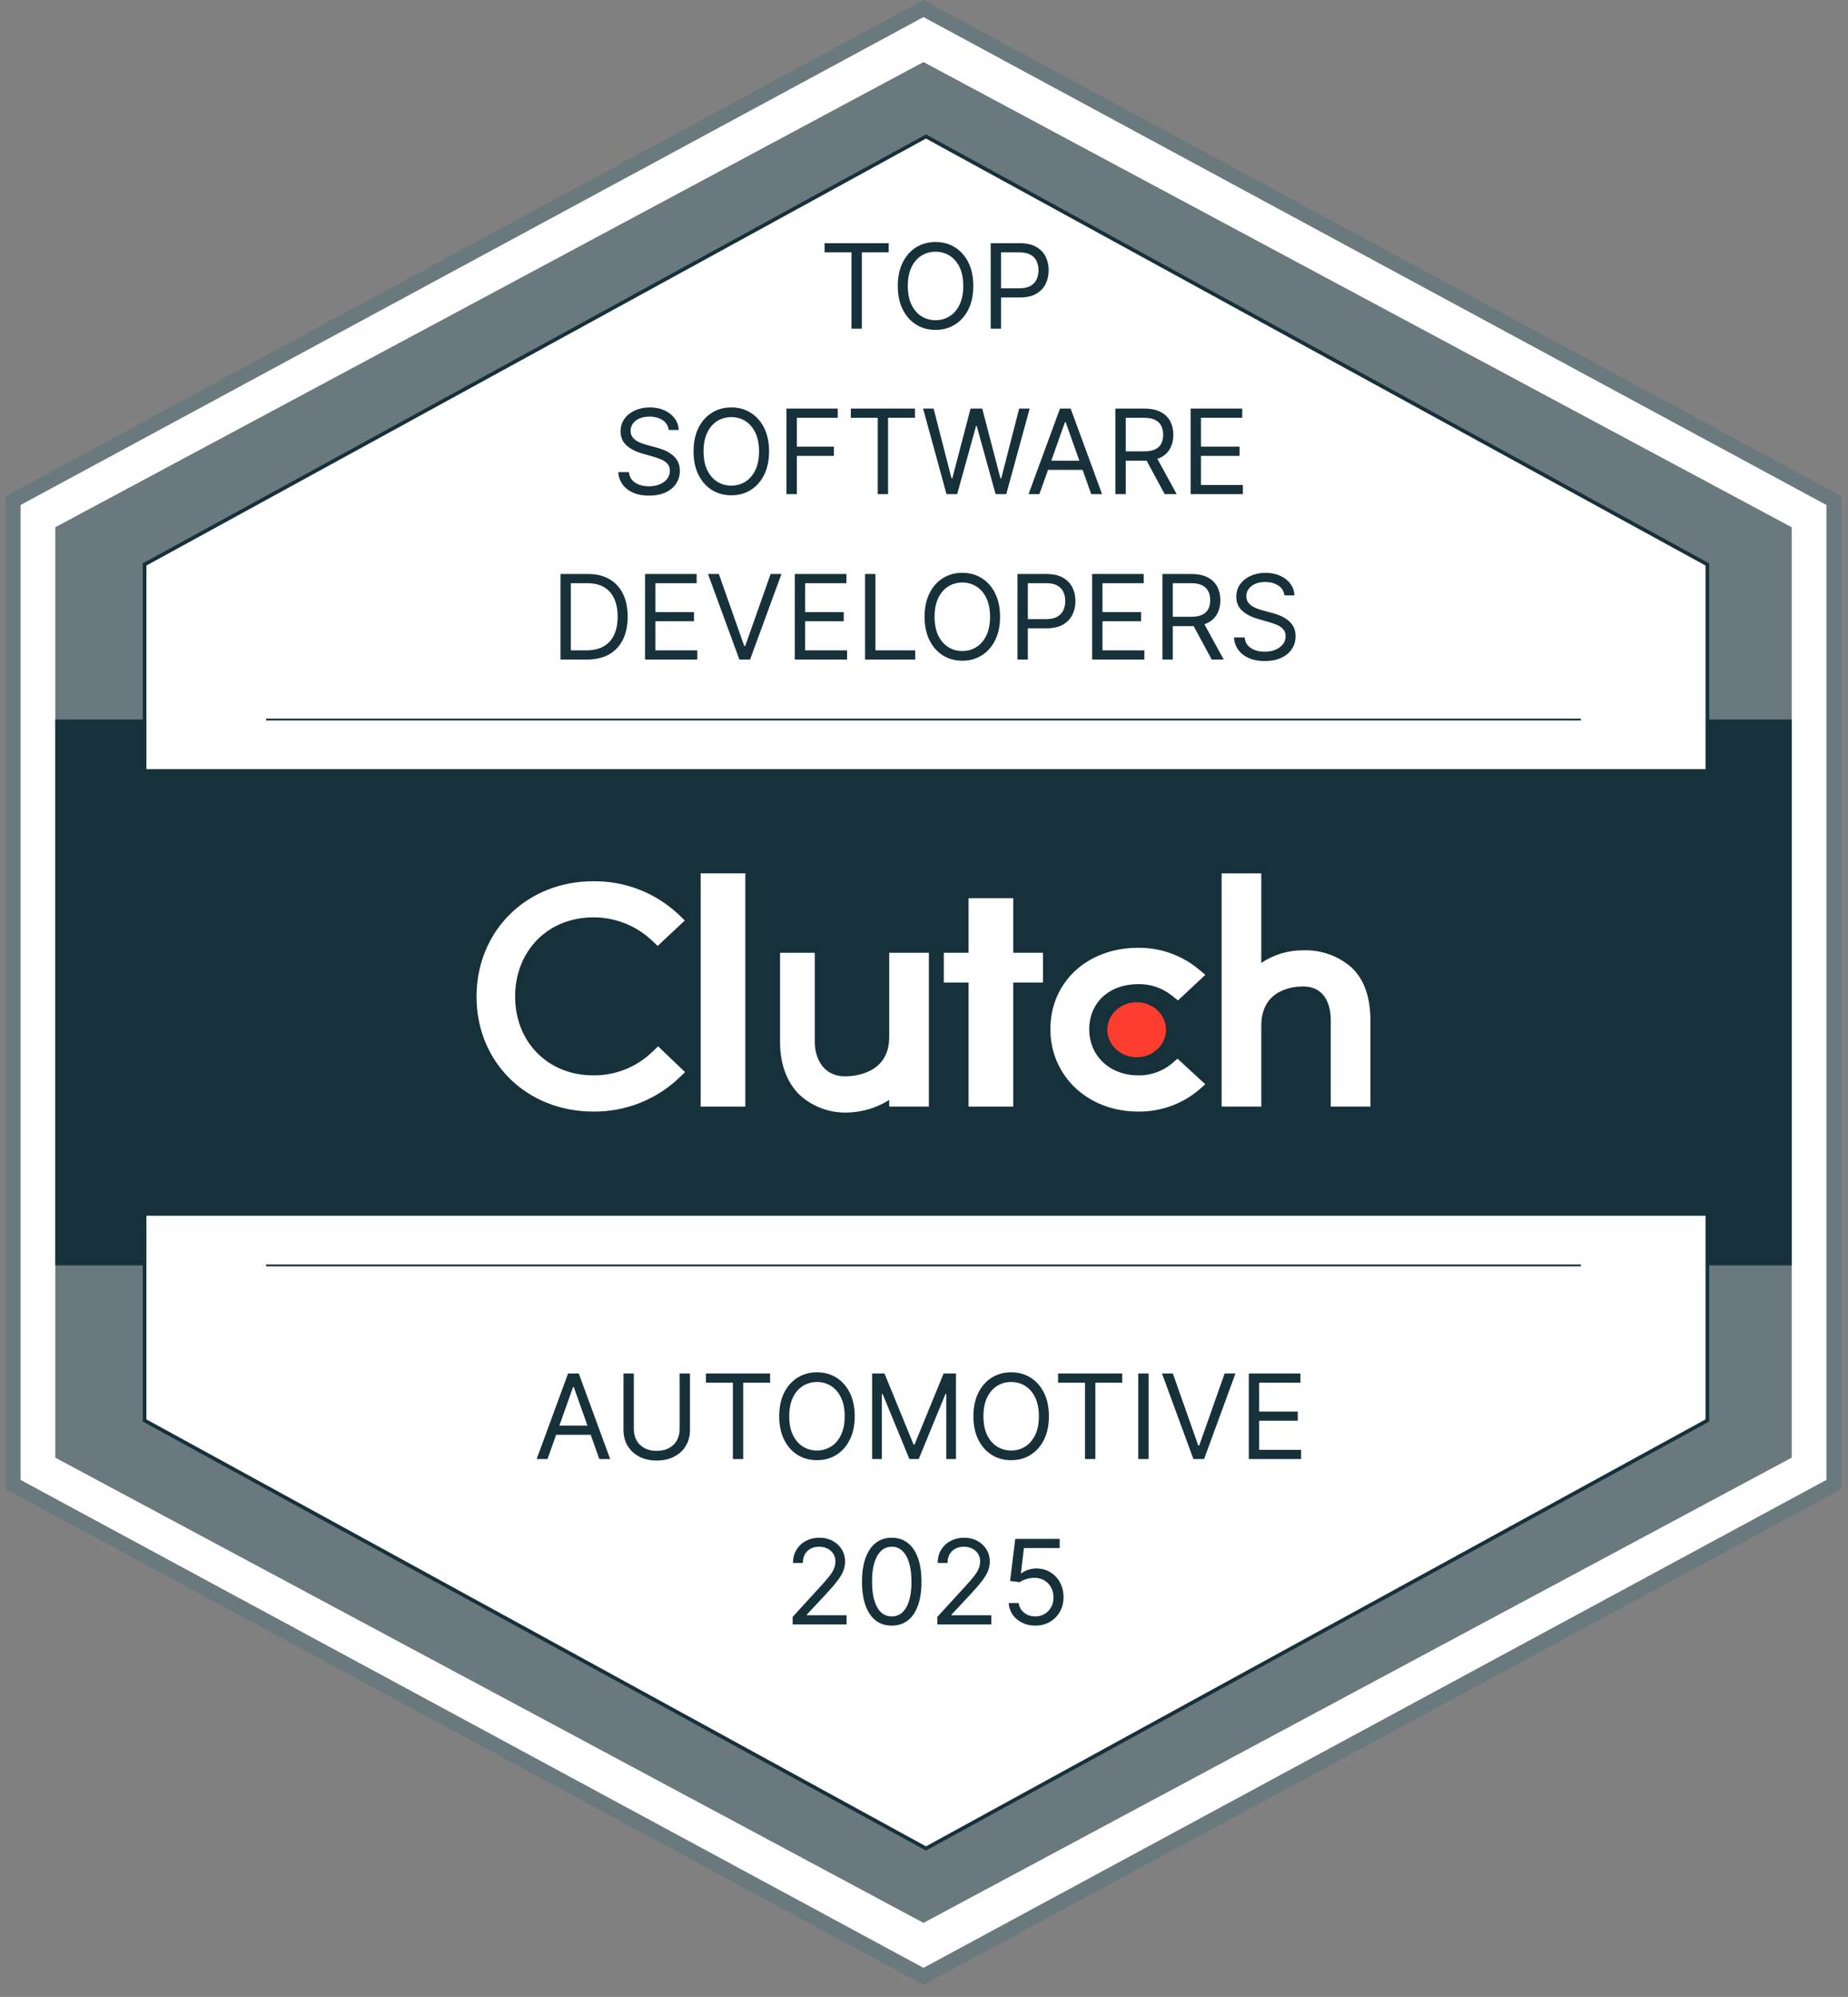
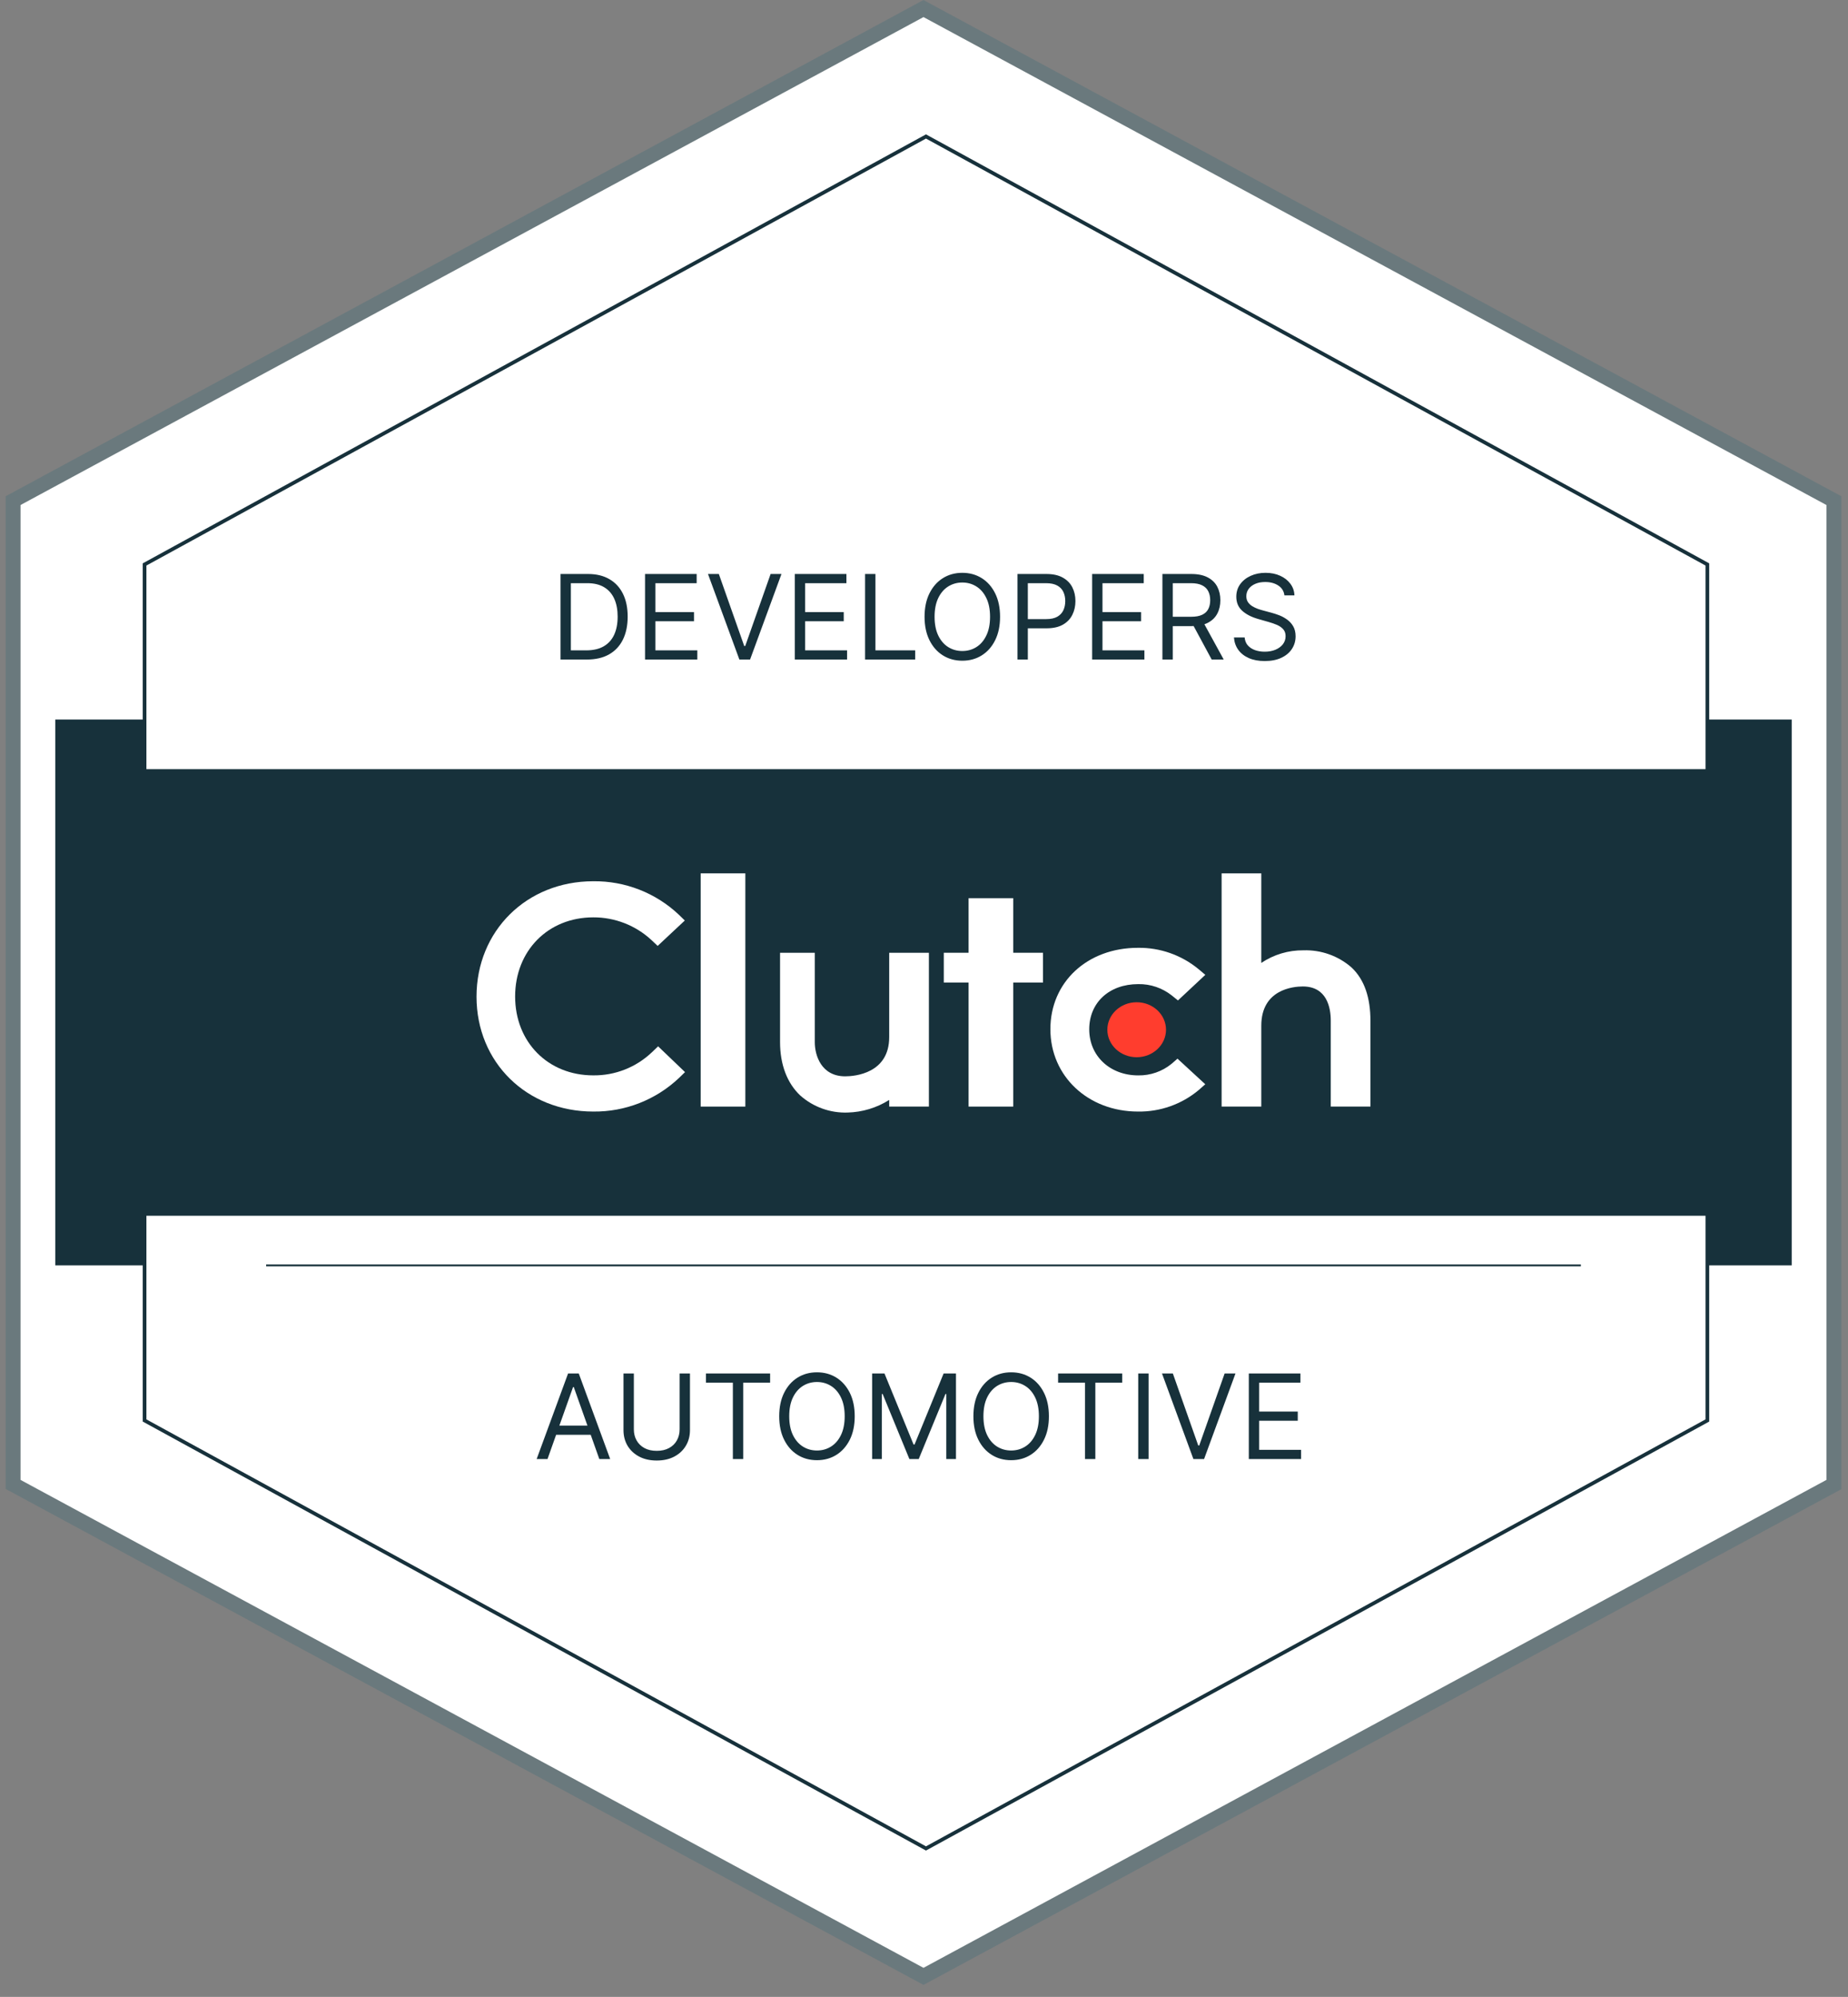
<svg xmlns="http://www.w3.org/2000/svg" width="112" height="121" viewBox="0 0 112 121" fill="none">
  <rect x="0" y="0" width="112" height="121" fill="#808080" stroke="none" />
  <g clip-path="url(#clip0_5491_4079)">
    <path d="M111.295 30.327V89.947L56.12 119.756L0.945 89.947V30.327L56.12 0.517L111.295 30.327Z" fill="white" />
    <path d="M55.969 120.273L55.759 120.158L0.343 90.219V30.068L0.58 29.942L55.969 0L56.18 0.115L111.595 30.068V90.235L55.969 120.273ZM1.245 89.672L55.969 119.238L110.693 89.672V30.601L55.969 1.035L1.245 30.601V89.672Z" fill="#6A797D" />
-     <path d="M108.588 31.948V88.325L55.969 116.514L3.35 88.325V31.948L55.969 3.759L108.588 31.948Z" fill="#6A797D" />
    <path d="M108.588 43.599H3.35V76.674H108.588V43.599Z" fill="#17313B" />
    <path d="M103.477 34.202V86.071L56.12 112.004L8.762 86.071V34.202L56.12 8.269L103.477 34.202Z" fill="white" stroke="#17313B" stroke-width="0.223" stroke-miterlimit="10" />
    <path d="M107.085 46.606H4.853V73.667H107.085V46.606Z" fill="#17313B" />
    <path d="M16.129 76.674H95.81" stroke="#17313B" stroke-width="0.111" stroke-miterlimit="10" />
-     <path d="M16.129 43.599H95.81" stroke="#17313B" stroke-width="0.111" stroke-miterlimit="10" />
    <path d="M45.172 52.92H42.465V67.052H45.172V52.92Z" fill="white" />
    <path d="M53.891 62.843C53.891 65.043 51.807 65.218 51.224 65.218C49.763 65.218 49.381 63.931 49.381 63.156V57.731H47.276V63.143C47.276 64.508 47.706 65.635 48.506 66.385C49.293 67.08 50.315 67.448 51.365 67.413C52.261 67.391 53.134 67.127 53.891 66.649V67.052H56.297V57.731H53.891V62.843Z" fill="white" />
    <path d="M61.408 54.424H58.702V57.731H57.199V59.535H58.702V67.052H61.408V59.535H63.212V57.731H61.408V54.424Z" fill="white" />
    <path d="M71.003 64.461C70.434 64.925 69.72 65.174 68.985 65.162C67.271 65.162 66.014 63.986 66.014 62.371C66.014 60.756 67.217 59.631 68.985 59.631C69.722 59.618 70.441 59.862 71.018 60.319L71.391 60.62L73.05 59.069L72.635 58.72C71.605 57.871 70.305 57.413 68.97 57.431C65.894 57.431 63.66 59.509 63.66 62.362C63.66 65.215 65.948 67.353 68.97 67.353C70.312 67.374 71.617 66.912 72.647 66.051L73.047 65.699L71.363 64.148L71.002 64.461H71.003Z" fill="white" />
    <path d="M81.897 58.609C81.095 57.915 80.061 57.549 79.001 57.583C78.09 57.572 77.198 57.838 76.442 58.347V52.92H74.037V67.052H76.442V62.151C76.442 59.951 78.375 59.773 78.959 59.773C80.42 59.773 80.652 61.062 80.652 61.838V67.052H83.057V61.851C83.057 60.485 82.709 59.361 81.897 58.609Z" fill="white" />
    <path d="M68.89 64.061C69.871 64.061 70.667 63.315 70.667 62.395C70.667 61.475 69.871 60.729 68.89 60.729C67.908 60.729 67.112 61.475 67.112 62.395C67.112 63.315 67.908 64.061 68.89 64.061Z" fill="#FF3D2E" />
    <path d="M39.497 63.772C38.542 64.676 37.271 65.175 35.955 65.16C33.213 65.16 31.22 63.146 31.22 60.379C31.22 57.613 33.213 55.586 35.955 55.586C37.263 55.58 38.526 56.073 39.485 56.964L39.858 57.316L41.503 55.777L41.142 55.425C39.742 54.101 37.881 53.375 35.955 53.398C31.917 53.398 28.88 56.405 28.88 60.392C28.88 64.379 31.929 67.353 35.955 67.353C37.888 67.375 39.755 66.642 41.157 65.312L41.517 64.963L39.885 63.4L39.497 63.773V63.772Z" fill="white" />
-     <path d="M49.974 15.292V14.735H53.861V15.292H52.231V19.919H51.604V15.292H49.974ZM58.988 17.327C58.988 17.873 58.889 18.346 58.692 18.744C58.494 19.142 58.223 19.449 57.879 19.665C57.535 19.881 57.142 19.989 56.7 19.989C56.258 19.989 55.864 19.881 55.52 19.665C55.176 19.449 54.905 19.142 54.708 18.744C54.51 18.346 54.412 17.873 54.412 17.327C54.412 16.78 54.51 16.308 54.708 15.909C54.905 15.511 55.176 15.204 55.52 14.988C55.864 14.772 56.258 14.664 56.7 14.664C57.142 14.664 57.535 14.772 57.879 14.988C58.223 15.204 58.494 15.511 58.692 15.909C58.889 16.308 58.988 16.78 58.988 17.327ZM58.38 17.327C58.38 16.878 58.305 16.499 58.155 16.19C58.007 15.882 57.805 15.648 57.55 15.489C57.297 15.331 57.014 15.251 56.7 15.251C56.386 15.251 56.102 15.331 55.847 15.489C55.594 15.648 55.392 15.882 55.242 16.19C55.093 16.499 55.019 16.878 55.019 17.327C55.019 17.776 55.093 18.154 55.242 18.463C55.392 18.772 55.594 19.006 55.847 19.164C56.102 19.323 56.386 19.402 56.7 19.402C57.014 19.402 57.297 19.323 57.55 19.164C57.805 19.006 58.007 18.772 58.155 18.463C58.305 18.154 58.38 17.776 58.38 17.327ZM60.043 19.919V14.735H61.795C62.201 14.735 62.534 14.808 62.792 14.955C63.052 15.1 63.244 15.297 63.369 15.545C63.494 15.793 63.556 16.07 63.556 16.375C63.556 16.68 63.494 16.958 63.369 17.208C63.246 17.457 63.055 17.657 62.797 17.805C62.539 17.952 62.208 18.025 61.805 18.025H60.549V17.468H61.785C62.063 17.468 62.286 17.42 62.455 17.324C62.624 17.228 62.746 17.098 62.822 16.934C62.9 16.769 62.939 16.583 62.939 16.375C62.939 16.168 62.9 15.982 62.822 15.818C62.746 15.655 62.623 15.526 62.453 15.434C62.282 15.339 62.056 15.292 61.774 15.292H60.671V19.919H60.043Z" fill="#17313B" />
-     <path d="M40.526 26.054C40.495 25.797 40.372 25.598 40.156 25.456C39.94 25.315 39.675 25.244 39.362 25.244C39.132 25.244 38.931 25.281 38.759 25.355C38.589 25.43 38.456 25.532 38.359 25.662C38.265 25.791 38.218 25.939 38.218 26.104C38.218 26.243 38.251 26.362 38.316 26.461C38.384 26.559 38.47 26.641 38.575 26.707C38.679 26.771 38.789 26.824 38.904 26.866C39.018 26.907 39.124 26.94 39.22 26.965L39.746 27.107C39.881 27.142 40.032 27.191 40.197 27.253C40.364 27.316 40.523 27.401 40.675 27.509C40.829 27.615 40.955 27.752 41.055 27.919C41.154 28.086 41.204 28.291 41.204 28.534C41.204 28.814 41.131 29.067 40.984 29.294C40.839 29.52 40.626 29.699 40.346 29.833C40.068 29.966 39.73 30.032 39.331 30.032C38.96 30.032 38.639 29.973 38.367 29.853C38.097 29.733 37.884 29.566 37.729 29.352C37.576 29.137 37.489 28.889 37.468 28.605H38.116C38.133 28.801 38.199 28.963 38.314 29.091C38.43 29.218 38.577 29.312 38.754 29.375C38.933 29.435 39.125 29.466 39.331 29.466C39.571 29.466 39.786 29.427 39.977 29.349C40.167 29.27 40.318 29.16 40.43 29.02C40.541 28.878 40.597 28.713 40.597 28.524C40.597 28.352 40.549 28.212 40.453 28.104C40.356 27.996 40.23 27.908 40.073 27.841C39.916 27.773 39.746 27.714 39.564 27.663L38.926 27.481C38.521 27.365 38.201 27.199 37.965 26.983C37.728 26.767 37.61 26.484 37.61 26.135C37.61 25.845 37.689 25.591 37.846 25.375C38.004 25.158 38.217 24.989 38.483 24.869C38.752 24.748 39.051 24.687 39.382 24.687C39.716 24.687 40.013 24.747 40.273 24.867C40.533 24.985 40.739 25.147 40.89 25.353C41.044 25.559 41.125 25.792 41.133 26.054H40.526ZM46.61 27.35C46.61 27.896 46.511 28.369 46.314 28.767C46.116 29.165 45.845 29.472 45.501 29.688C45.157 29.904 44.764 30.012 44.322 30.012C43.88 30.012 43.486 29.904 43.142 29.688C42.798 29.472 42.527 29.165 42.33 28.767C42.132 28.369 42.034 27.896 42.034 27.35C42.034 26.803 42.132 26.331 42.33 25.932C42.527 25.534 42.798 25.227 43.142 25.011C43.486 24.795 43.88 24.687 44.322 24.687C44.764 24.687 45.157 24.795 45.501 25.011C45.845 25.227 46.116 25.534 46.314 25.932C46.511 26.331 46.61 26.803 46.61 27.35ZM46.002 27.35C46.002 26.901 45.927 26.522 45.777 26.213C45.629 25.904 45.427 25.671 45.172 25.512C44.919 25.354 44.636 25.274 44.322 25.274C44.008 25.274 43.724 25.354 43.469 25.512C43.216 25.671 43.014 25.904 42.864 26.213C42.715 26.522 42.641 26.901 42.641 27.35C42.641 27.799 42.715 28.177 42.864 28.486C43.014 28.795 43.216 29.029 43.469 29.187C43.724 29.346 44.008 29.425 44.322 29.425C44.636 29.425 44.919 29.346 45.172 29.187C45.427 29.029 45.629 28.795 45.777 28.486C45.927 28.177 46.002 27.799 46.002 27.35ZM47.665 29.941V24.758H50.773V25.315H48.293V27.066H50.54V27.623H48.293V29.941H47.665ZM51.565 25.315V24.758H55.452V25.315H53.822V29.941H53.195V25.315H51.565ZM57.363 29.941L55.945 24.758H56.583L57.666 28.98H57.717L58.821 24.758H59.529L60.633 28.98H60.683L61.767 24.758H62.404L60.987 29.941H60.339L59.195 25.811H59.155L58.011 29.941H57.363ZM62.995 29.941H62.337L64.241 24.758H64.889L66.792 29.941H66.134L64.585 25.578H64.544L62.995 29.941ZM63.238 27.917H65.891V28.473H63.238V27.917ZM67.599 29.941V24.758H69.351C69.756 24.758 70.088 24.827 70.348 24.965C70.608 25.102 70.8 25.29 70.925 25.53C71.05 25.77 71.112 26.042 71.112 26.347C71.112 26.653 71.05 26.924 70.925 27.16C70.8 27.396 70.609 27.582 70.35 27.717C70.092 27.85 69.762 27.917 69.361 27.917H67.944V27.35H69.341C69.617 27.35 69.84 27.309 70.009 27.228C70.179 27.147 70.302 27.032 70.378 26.884C70.456 26.734 70.495 26.555 70.495 26.347C70.495 26.14 70.456 25.959 70.378 25.803C70.301 25.648 70.177 25.528 70.006 25.444C69.836 25.358 69.611 25.315 69.33 25.315H68.227V29.941H67.599ZM70.039 27.613L71.315 29.941H70.586L69.33 27.613H70.039ZM72.158 29.941V24.758H75.287V25.315H72.786V27.066H75.124V27.623H72.786V29.385H75.327V29.941H72.158Z" fill="#17313B" />
    <path d="M35.57 39.964H33.971V34.78H35.641C36.144 34.78 36.574 34.884 36.932 35.092C37.29 35.298 37.564 35.594 37.755 35.98C37.945 36.365 38.041 36.825 38.041 37.362C38.041 37.902 37.944 38.367 37.752 38.757C37.56 39.145 37.28 39.443 36.912 39.653C36.544 39.86 36.097 39.964 35.57 39.964ZM34.598 39.407H35.53C35.958 39.407 36.314 39.324 36.595 39.159C36.877 38.994 37.087 38.758 37.226 38.453C37.364 38.148 37.433 37.784 37.433 37.362C37.433 36.944 37.365 36.583 37.228 36.281C37.091 35.978 36.887 35.745 36.616 35.583C36.344 35.419 36.006 35.337 35.601 35.337H34.598V39.407ZM39.093 39.964V34.78H42.222V35.337H39.721V37.089H42.06V37.645H39.721V39.407H42.262V39.964H39.093ZM43.566 34.78L45.105 39.144H45.165L46.704 34.78H47.362L45.459 39.964H44.811L42.908 34.78H43.566ZM48.17 39.964V34.78H51.298V35.337H48.797V37.089H51.136V37.645H48.797V39.407H51.338V39.964H48.17ZM52.429 39.964V34.78H53.057V39.407H55.466V39.964H52.429ZM60.61 37.372C60.61 37.919 60.511 38.391 60.314 38.789C60.117 39.188 59.846 39.495 59.501 39.711C59.157 39.927 58.764 40.035 58.322 40.035C57.88 40.035 57.487 39.927 57.143 39.711C56.798 39.495 56.528 39.188 56.33 38.789C56.133 38.391 56.034 37.919 56.034 37.372C56.034 36.825 56.133 36.353 56.33 35.955C56.528 35.557 56.798 35.249 57.143 35.033C57.487 34.818 57.88 34.709 58.322 34.709C58.764 34.709 59.157 34.818 59.501 35.033C59.846 35.249 60.117 35.557 60.314 35.955C60.511 36.353 60.61 36.825 60.61 37.372ZM60.003 37.372C60.003 36.923 59.928 36.544 59.777 36.236C59.629 35.927 59.427 35.693 59.172 35.535C58.919 35.376 58.636 35.297 58.322 35.297C58.008 35.297 57.724 35.376 57.469 35.535C57.216 35.693 57.014 35.927 56.864 36.236C56.716 36.544 56.641 36.923 56.641 37.372C56.641 37.821 56.716 38.2 56.864 38.508C57.014 38.817 57.216 39.051 57.469 39.21C57.724 39.368 58.008 39.447 58.322 39.447C58.636 39.447 58.919 39.368 59.172 39.21C59.427 39.051 59.629 38.817 59.777 38.508C59.928 38.2 60.003 37.821 60.003 37.372ZM61.665 39.964V34.78H63.417C63.824 34.78 64.156 34.854 64.414 35.001C64.674 35.146 64.866 35.342 64.991 35.59C65.116 35.838 65.178 36.115 65.178 36.42C65.178 36.726 65.116 37.004 64.991 37.253C64.868 37.503 64.677 37.702 64.419 37.85C64.161 37.997 63.83 38.071 63.427 38.071H62.172V37.514H63.407C63.685 37.514 63.909 37.466 64.078 37.37C64.246 37.273 64.368 37.144 64.445 36.98C64.522 36.815 64.561 36.628 64.561 36.42C64.561 36.213 64.522 36.027 64.445 35.864C64.368 35.7 64.245 35.572 64.075 35.479C63.904 35.385 63.678 35.337 63.397 35.337H62.293V39.964H61.665ZM66.19 39.964V34.78H69.318V35.337H66.817V37.089H69.156V37.645H66.817V39.407H69.358V39.964H66.19ZM70.449 39.964V34.78H72.201C72.606 34.78 72.938 34.85 73.198 34.988C73.458 35.125 73.65 35.313 73.775 35.552C73.9 35.792 73.962 36.065 73.962 36.37C73.962 36.675 73.9 36.946 73.775 37.182C73.65 37.419 73.459 37.604 73.2 37.739C72.942 37.872 72.612 37.939 72.211 37.939H70.793V37.372H72.191C72.467 37.372 72.69 37.332 72.859 37.251C73.029 37.17 73.152 37.055 73.228 36.906C73.306 36.756 73.345 36.577 73.345 36.37C73.345 36.162 73.306 35.981 73.228 35.826C73.151 35.67 73.027 35.551 72.856 35.466C72.686 35.38 72.46 35.337 72.18 35.337H71.077V39.964H70.449ZM72.889 37.635L74.165 39.964H73.436L72.18 37.635H72.889ZM77.843 36.076C77.812 35.82 77.689 35.621 77.473 35.479C77.257 35.337 76.993 35.266 76.679 35.266C76.449 35.266 76.248 35.303 76.076 35.378C75.906 35.452 75.772 35.554 75.676 35.684C75.582 35.814 75.535 35.962 75.535 36.127C75.535 36.265 75.567 36.384 75.633 36.484C75.701 36.582 75.787 36.663 75.891 36.729C75.996 36.793 76.106 36.846 76.221 36.889C76.335 36.929 76.441 36.962 76.537 36.987L77.063 37.129C77.198 37.165 77.349 37.214 77.514 37.276C77.681 37.338 77.84 37.424 77.992 37.532C78.146 37.638 78.272 37.775 78.372 37.942C78.471 38.109 78.521 38.314 78.521 38.557C78.521 38.837 78.448 39.09 78.301 39.316C78.156 39.542 77.943 39.722 77.663 39.855C77.385 39.988 77.046 40.055 76.648 40.055C76.277 40.055 75.956 39.995 75.684 39.875C75.414 39.755 75.201 39.588 75.046 39.374C74.893 39.16 74.806 38.911 74.785 38.627H75.433C75.45 38.823 75.516 38.985 75.631 39.114C75.747 39.24 75.894 39.334 76.071 39.397C76.25 39.458 76.442 39.488 76.648 39.488C76.888 39.488 77.103 39.449 77.294 39.372C77.484 39.292 77.635 39.183 77.747 39.043C77.858 38.901 77.914 38.736 77.914 38.547C77.914 38.374 77.866 38.234 77.769 38.126C77.673 38.018 77.547 37.931 77.39 37.863C77.233 37.796 77.063 37.737 76.881 37.686L76.243 37.504C75.838 37.387 75.518 37.221 75.281 37.005C75.045 36.789 74.927 36.507 74.927 36.157C74.927 35.867 75.006 35.614 75.163 35.398C75.321 35.18 75.534 35.012 75.8 34.892C76.069 34.77 76.368 34.709 76.699 34.709C77.033 34.709 77.33 34.769 77.59 34.889C77.85 35.007 78.055 35.169 78.207 35.375C78.361 35.581 78.442 35.815 78.45 36.076H77.843Z" fill="#17313B" />
    <path d="M33.183 88.407H32.525L34.429 83.224H35.077L36.98 88.407H36.322L34.773 84.044H34.732L33.183 88.407ZM33.426 86.382H36.079V86.939H33.426V86.382ZM41.189 83.224H41.816V86.656C41.816 87.01 41.733 87.326 41.566 87.605C41.401 87.882 41.167 88.1 40.865 88.26C40.563 88.419 40.209 88.498 39.802 88.498C39.395 88.498 39.041 88.419 38.739 88.26C38.437 88.1 38.202 87.882 38.035 87.605C37.87 87.326 37.787 87.01 37.787 86.656V83.224H38.415V86.605C38.415 86.858 38.471 87.084 38.582 87.281C38.693 87.477 38.852 87.631 39.058 87.744C39.265 87.856 39.513 87.911 39.802 87.911C40.09 87.911 40.338 87.856 40.546 87.744C40.754 87.631 40.912 87.477 41.022 87.281C41.133 87.084 41.189 86.858 41.189 86.605V83.224ZM42.786 83.781V83.224H46.674V83.781H45.044V88.407H44.416V83.781H42.786ZM51.801 85.816C51.801 86.362 51.702 86.835 51.505 87.233C51.307 87.631 51.036 87.938 50.692 88.154C50.348 88.37 49.955 88.478 49.513 88.478C49.071 88.478 48.677 88.37 48.333 88.154C47.989 87.938 47.718 87.631 47.521 87.233C47.323 86.835 47.225 86.362 47.225 85.816C47.225 85.269 47.323 84.796 47.521 84.398C47.718 84 47.989 83.693 48.333 83.477C48.677 83.261 49.071 83.153 49.513 83.153C49.955 83.153 50.348 83.261 50.692 83.477C51.036 83.693 51.307 84 51.505 84.398C51.702 84.796 51.801 85.269 51.801 85.816ZM51.193 85.816C51.193 85.367 51.118 84.988 50.968 84.679C50.819 84.37 50.618 84.137 50.363 83.978C50.11 83.819 49.827 83.74 49.513 83.74C49.199 83.74 48.914 83.819 48.66 83.978C48.407 84.137 48.205 84.37 48.055 84.679C47.906 84.988 47.832 85.367 47.832 85.816C47.832 86.264 47.906 86.643 48.055 86.952C48.205 87.261 48.407 87.494 48.66 87.653C48.914 87.812 49.199 87.891 49.513 87.891C49.827 87.891 50.11 87.812 50.363 87.653C50.618 87.494 50.819 87.261 50.968 86.952C51.118 86.643 51.193 86.264 51.193 85.816ZM52.856 83.224H53.605L55.367 87.526H55.428L57.189 83.224H57.938V88.407H57.351V84.469H57.3L55.681 88.407H55.114L53.494 84.469H53.443V88.407H52.856V83.224ZM63.57 85.816C63.57 86.362 63.472 86.835 63.274 87.233C63.077 87.631 62.806 87.938 62.462 88.154C62.118 88.37 61.724 88.478 61.282 88.478C60.84 88.478 60.447 88.37 60.103 88.154C59.759 87.938 59.488 87.631 59.291 87.233C59.093 86.835 58.994 86.362 58.994 85.816C58.994 85.269 59.093 84.796 59.291 84.398C59.488 84 59.759 83.693 60.103 83.477C60.447 83.261 60.84 83.153 61.282 83.153C61.724 83.153 62.118 83.261 62.462 83.477C62.806 83.693 63.077 84 63.274 84.398C63.472 84.796 63.57 85.269 63.57 85.816ZM62.963 85.816C62.963 85.367 62.888 84.988 62.738 84.679C62.589 84.37 62.388 84.137 62.133 83.978C61.88 83.819 61.596 83.74 61.282 83.74C60.968 83.74 60.684 83.819 60.429 83.978C60.176 84.137 59.975 84.37 59.825 84.679C59.676 84.988 59.602 85.367 59.602 85.816C59.602 86.264 59.676 86.643 59.825 86.952C59.975 87.261 60.176 87.494 60.429 87.653C60.684 87.812 60.968 87.891 61.282 87.891C61.596 87.891 61.88 87.812 62.133 87.653C62.388 87.494 62.589 87.261 62.738 86.952C62.888 86.643 62.963 86.264 62.963 85.816ZM64.127 83.781V83.224H68.014V83.781H66.384V88.407H65.757V83.781H64.127ZM69.611 83.224V88.407H68.983V83.224H69.611ZM71.082 83.224L72.621 87.587H72.681L74.22 83.224H74.878L72.975 88.407H72.327L70.424 83.224H71.082ZM75.686 88.407V83.224H78.814V83.781H76.313V85.532H78.652V86.089H76.313V87.85H78.854V88.407H75.686Z" fill="#17313B" />
-     <path d="M48.039 98.43V97.974L49.75 96.101C49.951 95.882 50.117 95.691 50.246 95.529C50.376 95.365 50.473 95.212 50.535 95.069C50.599 94.923 50.631 94.772 50.631 94.613C50.631 94.431 50.587 94.273 50.5 94.14C50.414 94.006 50.295 93.903 50.145 93.831C49.995 93.758 49.826 93.722 49.639 93.722C49.44 93.722 49.266 93.763 49.118 93.846C48.971 93.927 48.857 94.041 48.776 94.188C48.697 94.335 48.657 94.507 48.657 94.704H48.06C48.06 94.4 48.13 94.134 48.27 93.904C48.41 93.675 48.6 93.496 48.842 93.368C49.085 93.24 49.357 93.175 49.659 93.175C49.963 93.175 50.232 93.24 50.467 93.368C50.701 93.496 50.885 93.669 51.019 93.887C51.152 94.104 51.218 94.346 51.218 94.613C51.218 94.804 51.184 94.99 51.115 95.172C51.047 95.353 50.929 95.555 50.76 95.777C50.593 95.998 50.361 96.268 50.064 96.587L48.9 97.832V97.873H51.309V98.43H48.039ZM54.045 98.501C53.664 98.501 53.339 98.397 53.071 98.189C52.803 97.98 52.598 97.677 52.456 97.281C52.314 96.882 52.243 96.401 52.243 95.838C52.243 95.278 52.314 94.799 52.456 94.403C52.599 94.005 52.805 93.701 53.074 93.492C53.344 93.281 53.668 93.175 54.045 93.175C54.423 93.175 54.747 93.281 55.015 93.492C55.285 93.701 55.491 94.005 55.633 94.403C55.776 94.799 55.848 95.278 55.848 95.838C55.848 96.401 55.777 96.882 55.635 97.281C55.493 97.677 55.288 97.98 55.02 98.189C54.752 98.397 54.427 98.501 54.045 98.501ZM54.045 97.944C54.423 97.944 54.717 97.761 54.926 97.397C55.136 97.033 55.24 96.513 55.24 95.838C55.24 95.389 55.192 95.007 55.096 94.691C55.001 94.376 54.865 94.135 54.686 93.97C54.509 93.805 54.295 93.722 54.045 93.722C53.671 93.722 53.378 93.907 53.167 94.276C52.956 94.644 52.851 95.165 52.851 95.838C52.851 96.287 52.898 96.668 52.993 96.982C53.087 97.296 53.223 97.535 53.4 97.698C53.579 97.862 53.794 97.944 54.045 97.944ZM56.809 98.43V97.974L58.52 96.101C58.721 95.882 58.886 95.691 59.016 95.529C59.146 95.365 59.242 95.212 59.305 95.069C59.369 94.923 59.401 94.772 59.401 94.613C59.401 94.431 59.357 94.273 59.27 94.14C59.184 94.006 59.065 93.903 58.915 93.831C58.765 93.758 58.596 93.722 58.409 93.722C58.21 93.722 58.036 93.763 57.888 93.846C57.741 93.927 57.627 94.041 57.546 94.188C57.467 94.335 57.427 94.507 57.427 94.704H56.83C56.83 94.4 56.9 94.134 57.04 93.904C57.18 93.675 57.37 93.496 57.612 93.368C57.855 93.24 58.127 93.175 58.429 93.175C58.733 93.175 59.002 93.24 59.237 93.368C59.471 93.496 59.655 93.669 59.788 93.887C59.922 94.104 59.988 94.346 59.988 94.613C59.988 94.804 59.954 94.99 59.885 95.172C59.817 95.353 59.699 95.555 59.53 95.777C59.363 95.998 59.131 96.268 58.834 96.587L57.67 97.832V97.873H60.079V98.43H56.809ZM62.745 98.501C62.448 98.501 62.18 98.442 61.942 98.323C61.704 98.205 61.514 98.043 61.37 97.837C61.227 97.632 61.148 97.397 61.135 97.134H61.742C61.766 97.368 61.872 97.562 62.061 97.716C62.252 97.868 62.48 97.944 62.745 97.944C62.957 97.944 63.146 97.894 63.312 97.794C63.478 97.695 63.609 97.558 63.704 97.384C63.8 97.209 63.848 97.011 63.848 96.79C63.848 96.564 63.798 96.362 63.699 96.185C63.601 96.006 63.466 95.865 63.294 95.762C63.122 95.659 62.925 95.607 62.704 95.605C62.545 95.603 62.383 95.628 62.216 95.678C62.048 95.727 61.911 95.791 61.803 95.868L61.216 95.797L61.53 93.246H64.223V93.803H62.056L61.874 95.332H61.904C62.011 95.247 62.144 95.177 62.304 95.122C62.465 95.066 62.632 95.038 62.805 95.038C63.123 95.038 63.405 95.114 63.653 95.266C63.903 95.416 64.099 95.622 64.24 95.883C64.384 96.145 64.456 96.444 64.456 96.779C64.456 97.11 64.381 97.406 64.233 97.665C64.086 97.924 63.883 98.128 63.625 98.278C63.367 98.426 63.074 98.501 62.745 98.501Z" fill="#17313B" />
  </g>
  <defs>
    <clipPath id="clip0_5491_4079">
      <rect width="111.252" height="120.273" fill="white" transform="translate(0.343)" />
    </clipPath>
  </defs>
</svg>